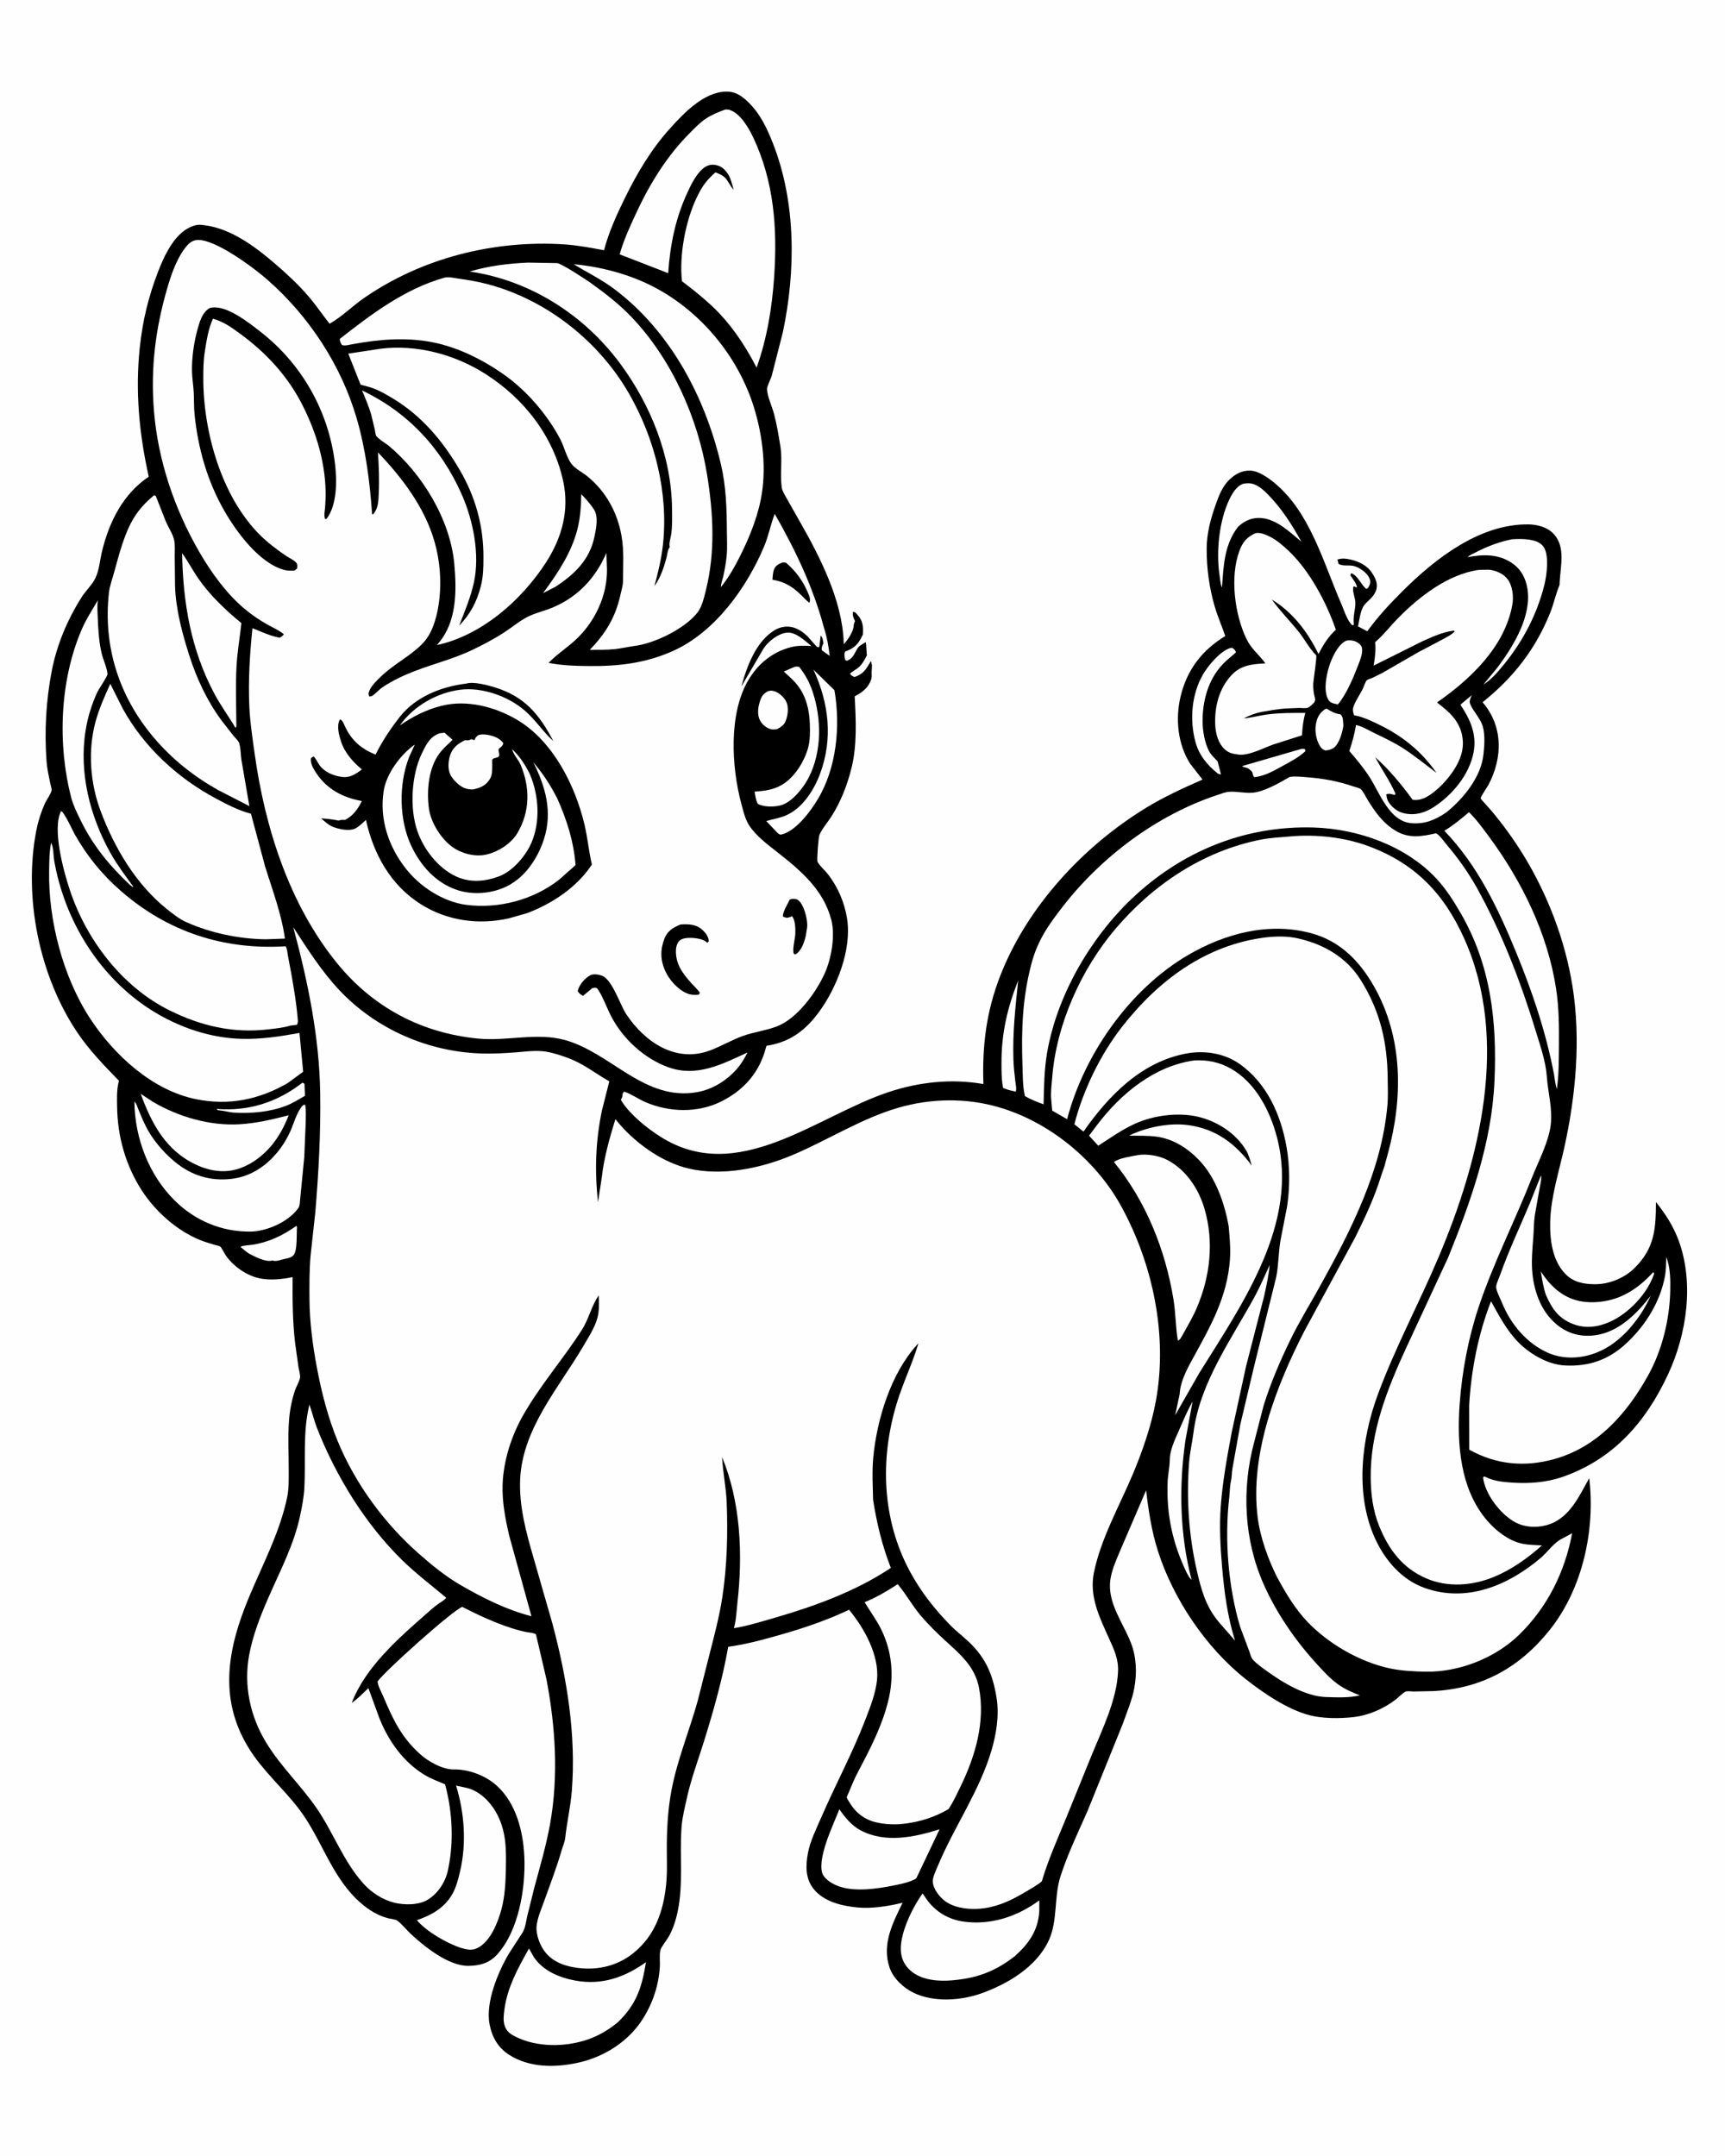
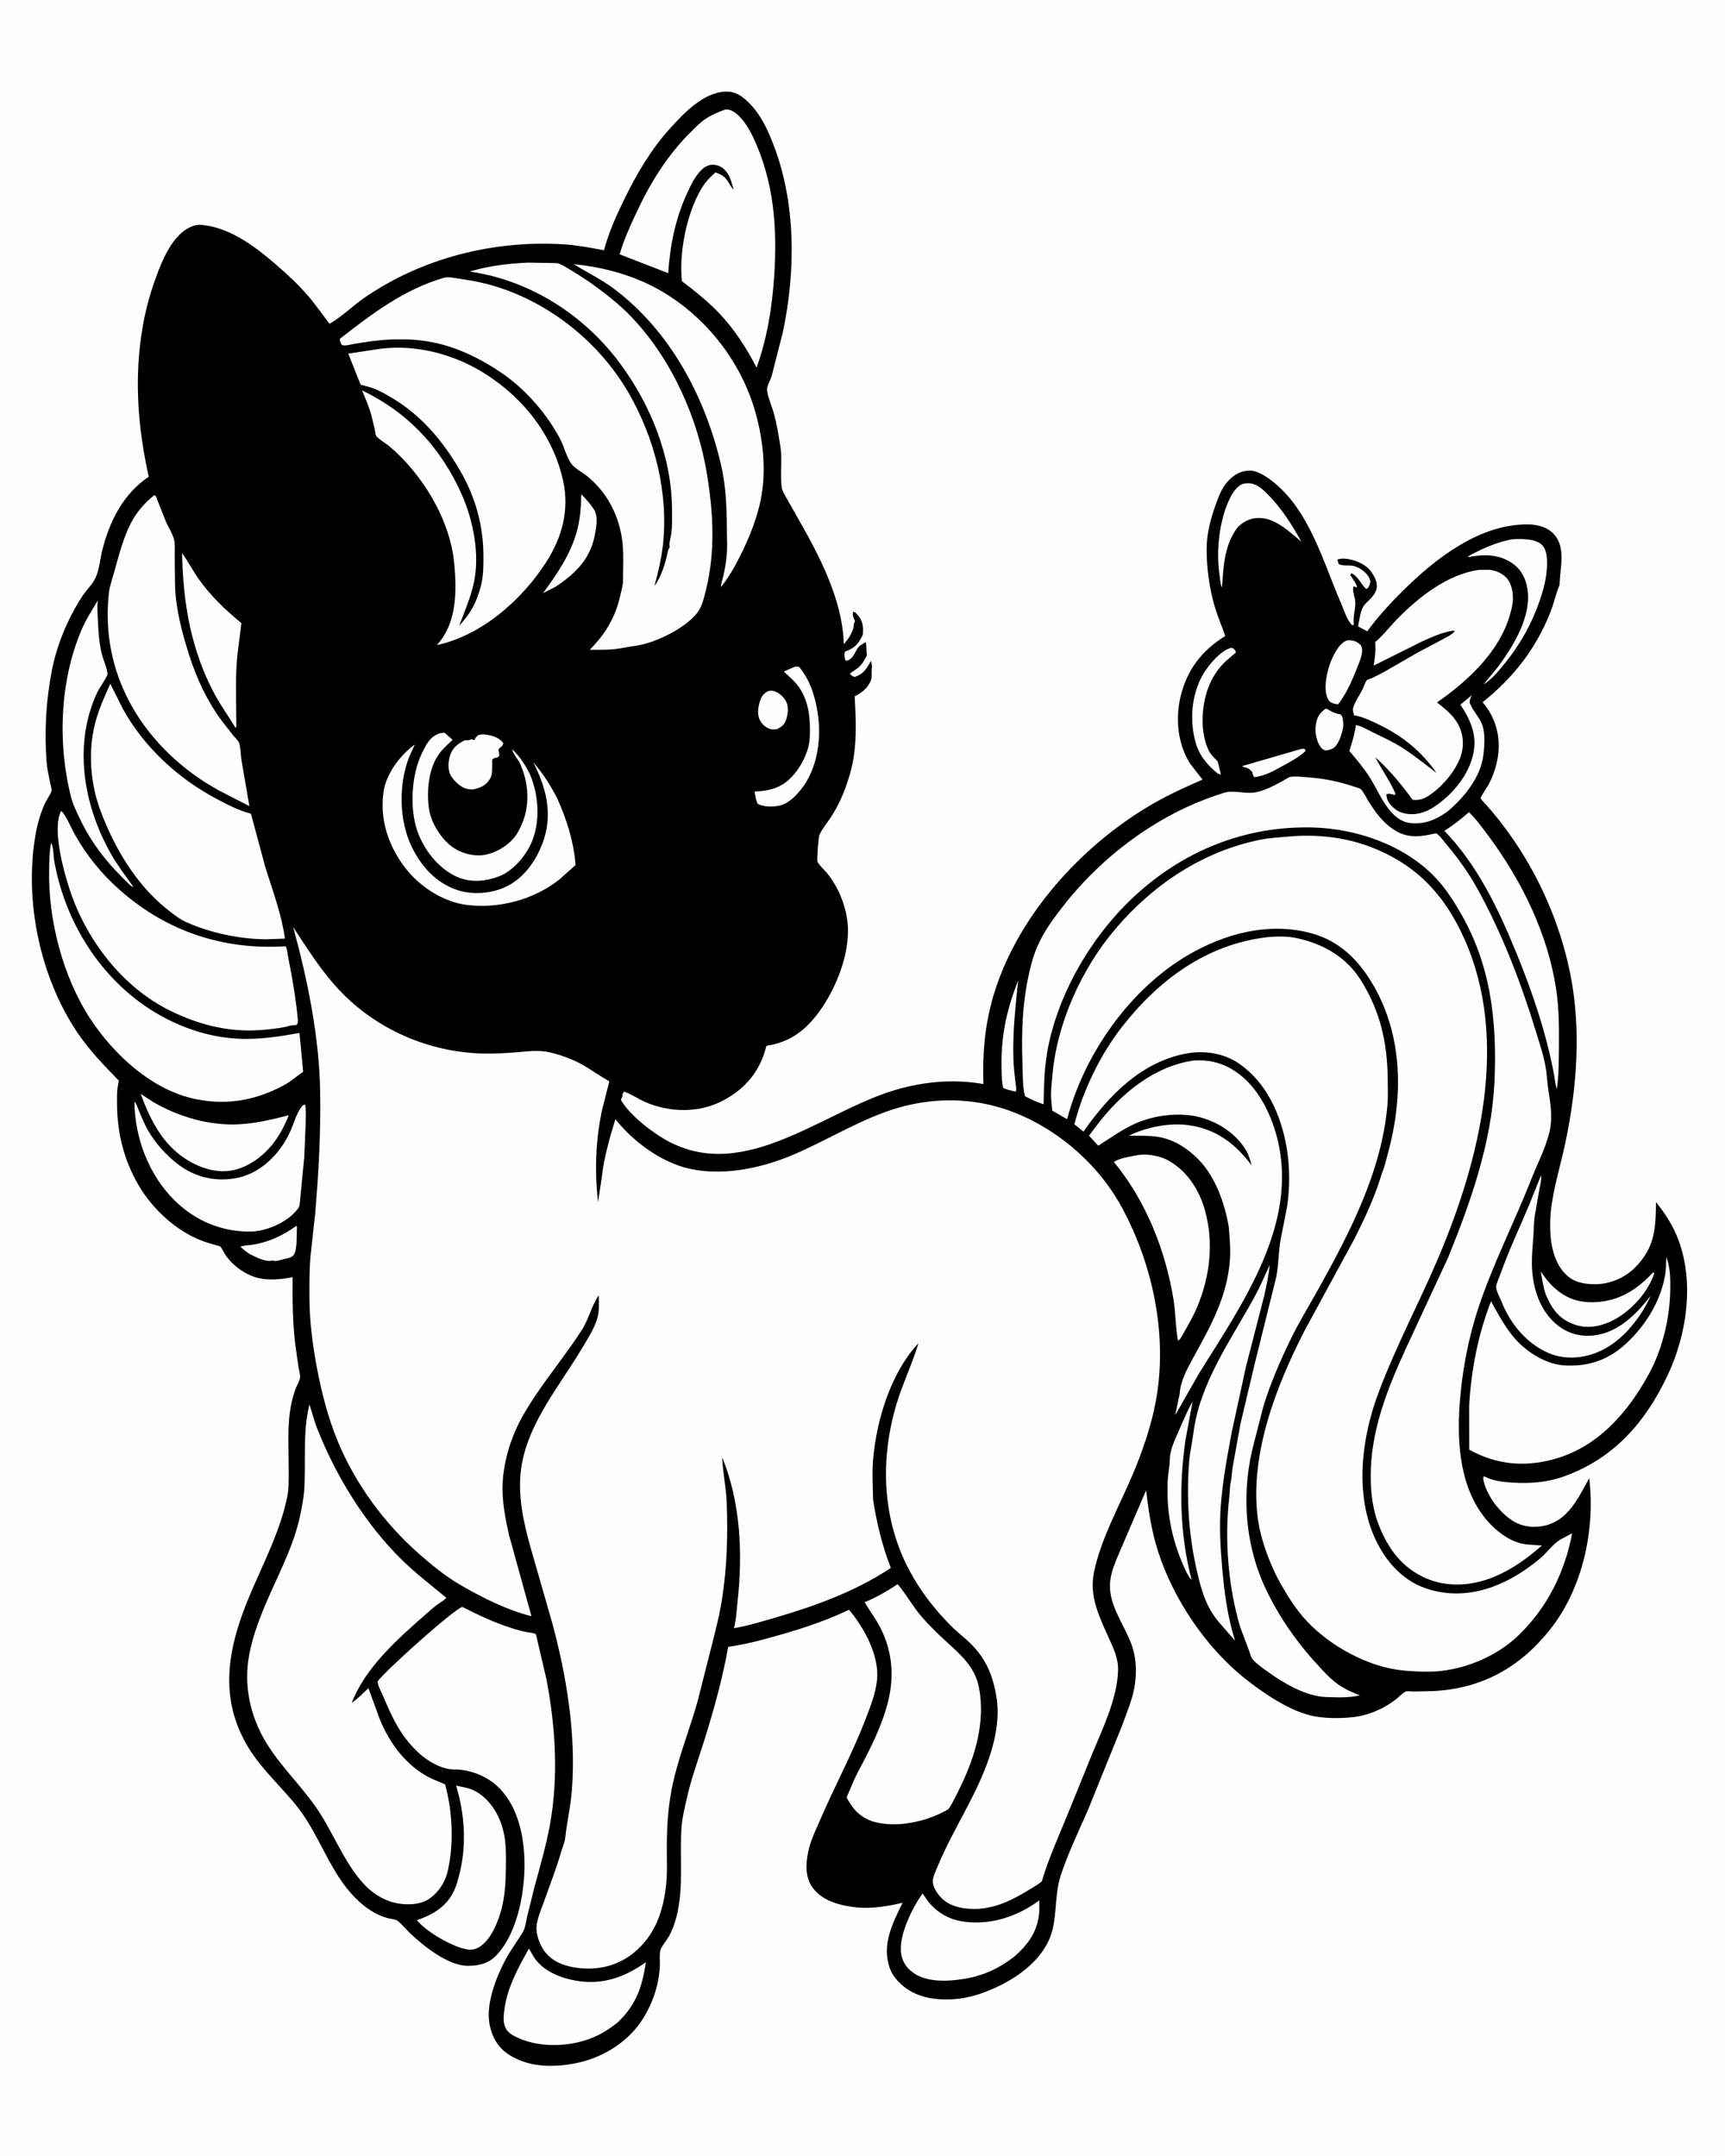
<svg xmlns="http://www.w3.org/2000/svg" version="1.1" style="display: block;" viewBox="0 0 1638 2048" width="1024" height="1280">
  <path transform="translate(0,0)" fill="rgb(254,254,254)" d="M -0 -0 L 1638 0 L 1638 2048 L -0 2048 L -0 -0 z" />
  <path transform="translate(0,0)" fill="rgb(0,0,0)" d="M 826.937 627.941 C 828.842 632.316 827.469 635.569 827.687 639.982 C 827.792 642.116 827.892 643.316 827.219 645.376 C 824.821 652.711 819.476 657.219 812.948 660.719 L 811.591 661.438 C 812.755 683.795 813.957 707.64 808.584 729.437 C 804.658 745.366 798.408 761.605 789.517 775.5 C 785.92 781.121 780.641 787.136 778.044 793.217 C 777.153 795.304 775.51 817.084 776.243 818.553 C 778.098 822.271 783.136 826.598 785.848 830.031 C 795.556 842.319 801.953 857.308 804.37 872.778 C 808.894 901.735 794.852 937.732 777.866 961.023 C 764.787 978.956 750.005 990.019 727.773 993.414 L 725.863 1000.02 C 718.982 1021.27 704.66 1036.42 684.685 1046.36 C 662.403 1057.45 635.169 1056.65 612.642 1046.82 C 605.848 1043.85 599.51 1039.21 592.5 1036.91 L 591.1 1039 C 591.047 1040.84 591.072 1041.76 590.161 1043.43 L 589.5 1044.49 C 589.875 1045.39 589.88 1045.49 590.5 1046.45 C 598.831 1059.25 614.182 1071.54 626.877 1079.64 C 700.586 1126.68 774.958 1060.2 843.946 1037.32 C 872.8 1027.75 903.764 1024.43 933.834 1029.74 C 932.614 993.359 936.565 960.881 949.885 926.75 C 975.413 861.337 1028.47 804.042 1087.88 767.606 C 1105.13 757.028 1123.44 748.649 1141.93 740.547 L 1130.13 725.325 C 1118.43 706.925 1116.08 683.087 1121.01 662 C 1126.99 636.449 1141.37 617.698 1163.54 604.186 C 1160.38 594.793 1156.26 585.562 1153.51 576.065 C 1148.31 558.129 1145.85 539.998 1145.89 521.34 C 1145.93 506.72 1149.52 493.344 1154.37 479.608 C 1157.33 471.202 1160.74 462.182 1167.26 455.837 C 1172.87 450.375 1179.42 446.708 1187.5 447.058 C 1195.15 447.389 1203.9 453.546 1209.65 458.21 C 1243.94 485.996 1256.54 533.976 1273.48 572.931 C 1276.38 579.584 1278.91 588.679 1284.01 593.831 L 1285.58 593.603 L 1285.5 590.879 C 1284.88 583.466 1288.23 576.393 1286.73 569.126 C 1286.02 565.692 1283.95 559.906 1285.5 556.848 L 1288.5 558.1 C 1289.02 555.255 1284.08 549.167 1282.36 546.5 L 1283.16 544.5 C 1289.47 546.642 1292.42 555.295 1297.5 559.472 L 1299.17 558.5 C 1300.6 556.173 1301.73 553.811 1301.04 551 C 1299.47 544.623 1290.61 538.326 1284.41 537.405 C 1279.73 536.709 1275.41 537.932 1271.05 535.648 C 1270.89 534.019 1271.04 534.78 1270.48 532.928 L 1270.04 531.5 C 1273.35 530.48 1275.87 530.397 1279.3 530.913 C 1288.01 532.224 1297.31 536.1 1302.51 543.604 C 1308.93 552.856 1309.74 560.257 1301.66 568.597 C 1299.36 570.977 1296.11 573.524 1294.5 576.409 C 1291.72 581.393 1290.86 589.374 1289.65 595.024 L 1298.44 599.657 C 1308.35 585.904 1320.23 573.158 1332.24 561.224 C 1363.19 530.459 1405.44 497.502 1451.5 498.129 C 1460.25 498.248 1469.68 500.782 1475.75 507.459 C 1486.96 519.79 1481.87 538.366 1481.16 552.883 C 1481.1 554.113 1481.28 555.2 1480.79 556.378 C 1477.36 564.598 1475.55 573.528 1472.24 581.844 C 1458.33 616.723 1437.09 643.728 1407.95 667.078 C 1427.43 689.643 1427.25 719.591 1413.54 745.5 C 1412.43 747.59 1406.02 756.839 1406.05 758.418 C 1406.05 758.815 1414.47 767.963 1415.48 769.147 C 1426.99 782.714 1437.77 797.586 1447.05 812.758 C 1469.98 850.219 1486.53 893.78 1493.4 937.187 C 1501.34 987.322 1496.49 1040.74 1485.56 1090.14 C 1480.55 1112.77 1472.75 1137.19 1472.16 1160.29 C 1471.73 1177.32 1474.09 1197.23 1486.54 1210.1 C 1494.18 1217.99 1503.94 1219.84 1514.58 1219.9 C 1528.1 1219.98 1542.45 1214.15 1552.05 1204.74 C 1571.38 1185.76 1572.5 1167.52 1572.64 1141.82 C 1581.68 1153.25 1589.08 1164.53 1594.16 1178.35 C 1609.04 1218.79 1601.92 1267.32 1584.05 1305.65 C 1563.05 1350.67 1532.58 1385.67 1484.74 1402.63 C 1468.99 1408.21 1452.65 1409.42 1436.09 1408.35 C 1427.37 1407.79 1418.83 1406.94 1410.9 1403.04 L 1409.81 1402.5 L 1408.5 1403.09 C 1408.54 1404.28 1408.61 1405.34 1408.87 1406.5 C 1412.16 1421.22 1424.46 1437.17 1437.09 1444.96 C 1446.34 1450.66 1458.18 1451.62 1468.49 1448.84 C 1490.2 1442.97 1499.26 1421.86 1509.25 1404.1 C 1515.08 1453.12 1503.09 1508.74 1472.06 1547.87 C 1443.29 1584.16 1407.04 1604.1 1360.72 1606.4 L 1342.22 1606.76 C 1340.58 1606.74 1336.43 1606.17 1334.99 1606.8 C 1332.19 1608.03 1327.94 1612.47 1325.3 1614.5 C 1314.07 1623.17 1299.4 1629.54 1285.23 1631.1 C 1272.35 1632.51 1256.06 1632.57 1243.59 1629.31 C 1222.48 1623.79 1199.55 1608.12 1182.66 1594.76 C 1145.3 1565.22 1113.97 1518.63 1099.57 1473.26 C 1093.56 1454.34 1090.67 1435.27 1088.38 1415.62 L 1062.99 1474.69 C 1059.49 1482.98 1055.51 1492.1 1054.36 1501.09 C 1051.57 1522.85 1066.42 1541.27 1073.92 1560.5 C 1079.23 1574.11 1079.76 1589.06 1077.18 1603.3 C 1075.05 1615.08 1069.98 1626.7 1066.01 1638 L 1032.77 1720.2 C 1023.82 1740.48 1014 1760.9 1007.13 1782.02 C 1000.67 1801.87 1004.65 1824.17 995.968 1843.08 C 984.403 1868.27 957.017 1884.56 931.802 1893.55 C 912.227 1900.52 886.61 1902.16 867.527 1892.96 C 858.054 1888.39 848.276 1879.39 844.784 1869.26 C 837.152 1847.14 847.543 1826.92 857.072 1807.44 C 843.514 1810.68 828.051 1813.25 814.13 1811.91 C 799.255 1810.47 782.211 1806.43 772.495 1794.22 C 764.636 1784.35 764.962 1772.08 767.176 1760.19 C 769.256 1749.02 775.117 1737.19 779.622 1726.8 C 793.222 1695.46 809.503 1665.31 821.772 1633.4 C 826.353 1621.49 831.615 1608.25 832.814 1595.5 C 834.998 1572.26 820.594 1546.45 806.226 1529.13 C 785.278 1539.1 763.23 1546.54 740.964 1552.89 C 724.284 1557.65 708.717 1561.92 691.459 1564.3 C 686.126 1594.47 677.496 1625.18 668.341 1654.43 C 662.79 1672.16 656.282 1689.56 652.25 1707.75 C 650.305 1716.52 647.915 1725.92 647.197 1734.85 C 644.998 1762.17 649.137 1789.2 643.321 1816.45 C 641.652 1824.26 638.809 1832.94 634.802 1839.87 C 632.808 1843.32 628.075 1848.88 627.065 1852.45 C 625.938 1856.45 626.759 1863.16 626.537 1867.55 C 625.641 1885.22 620.064 1902.08 610.743 1917.12 C 597.371 1938.7 574.383 1953.54 549.897 1959.14 C 527.953 1964.16 503.082 1964.46 483.5 1951.96 C 472.956 1945.24 467.281 1935.45 464.851 1923.27 C 460.685 1902.4 472.537 1873.91 482.941 1856.09 L 496.238 1835.58 C 498.778 1831.41 499.518 1824.82 500.604 1820.02 L 507.386 1792.69 C 512.737 1772.93 518.574 1753.06 522.209 1732.9 C 530.38 1687.57 527.446 1640.33 518.842 1595.29 L 508.86 1552.49 C 506.675 1550.96 502.775 1550.85 500.162 1550.36 C 495.2 1549.42 490.404 1548.1 485.603 1546.55 C 469.192 1541.24 454.224 1534.24 438.901 1526.41 C 430.753 1528.69 364.449 1588.11 358.386 1597.31 C 359.095 1602.38 361.872 1606.83 363.839 1611.5 C 372.805 1632.78 381.01 1650.29 398.67 1666.15 C 406.697 1673.35 420.043 1680.96 431 1680.81 C 445.259 1680.62 461.236 1686.75 471.786 1696.38 C 490.156 1713.14 496.715 1739.76 497.805 1763.65 C 499.157 1793.29 492.508 1834.53 471.588 1857.01 C 464.216 1864.93 455.259 1867.27 444.661 1867.38 C 425.784 1867.57 402.75 1849.02 389.616 1836.72 C 385.64 1833 381.162 1827.12 376.762 1824.19 C 375.09 1823.08 369.683 1822.57 367.5 1821.94 C 355.8 1818.58 346.058 1811.59 337.511 1803.06 C 313.29 1778.88 304.059 1744.8 283.442 1717.97 C 268.001 1697.88 249.17 1682.02 235.769 1660.08 C 206.807 1612.66 216.326 1564.8 236.607 1516.42 C 249.523 1485.6 266.094 1454.4 272.698 1421.46 C 274.253 1413.7 274.001 1405.36 274.032 1397.46 C 274.097 1381.36 273.101 1364.66 274.36 1348.64 C 275.094 1339.29 276.981 1329.34 280.08 1320.5 C 281.347 1316.88 284.084 1312.34 284.77 1308.75 C 285.215 1306.43 283.708 1301.13 283.304 1298.73 L 280.068 1275.57 C 277.649 1254.64 277.569 1234.16 277.72 1213.13 C 267.732 1215.22 256.287 1216.4 246.214 1214.27 C 233.767 1211.64 220.938 1202.54 213.914 1192.05 C 212.776 1190.35 210.267 1185.02 208.835 1184.01 C 207.904 1183.35 205.129 1182.92 203.862 1182.54 C 199.348 1181.19 194.778 1179.87 190.397 1178.14 C 168.041 1169.28 147.449 1150.87 134.49 1130.82 C 119.132 1107.06 111.476 1079.72 111.029 1051.57 C 110.905 1043.73 110.586 1035.77 112.385 1028.08 L 112.744 1026.62 C 98.552 1011.96 84.641 997.744 73.196 980.718 C 37.033 926.92 21.882 852.137 34.362 788.533 C 36.052 779.924 38.796 771.38 42.361 763.361 C 43.861 759.989 48.279 753.953 48.842 750.746 C 49.069 749.451 47.82 745.658 47.544 744.244 C 46.186 737.287 44.541 730.415 44.017 723.329 C 41.883 694.497 43.518 665.135 49.061 636.781 C 53.829 612.389 64.086 587.939 77.52 567.002 C 81.331 561.063 87.175 555.62 90.286 549.388 C 94.028 541.891 94.759 531.676 96.763 523.457 C 103.559 495.592 116.687 469.221 141.072 452.816 C 131.988 411.911 128.13 371.693 132.595 329.873 C 135.323 304.319 140.739 281.966 149.964 258 C 155.077 244.719 162.621 228.353 174.24 219.528 C 178.697 216.143 185.517 212.842 191.122 213.578 L 192.5 213.783 L 194.047 213.961 C 219.509 217.051 243.047 234.961 261.821 251.188 C 272.798 260.675 283.178 270.293 292.636 281.323 C 299.793 289.671 306.031 298.821 312.791 307.495 C 323.999 301.344 334.581 290.694 345.261 283.287 C 400.49 244.982 469.029 227.826 535.831 232.142 C 548.247 232.944 561.268 235.475 573.488 237.697 C 577.943 220.826 585.174 204.782 592.789 189.175 C 604.652 164.864 618.217 141.854 636.448 121.701 C 649.639 107.119 668.067 87.804 688.906 87.008 C 697.516 86.679 703.509 90.467 709.586 96.172 C 721.586 107.438 728.152 121.435 734.045 136.485 C 755.989 192.531 755.608 257.595 743.326 315.754 L 732.723 357.167 C 731.875 360.02 728.116 367.3 728.272 369.756 C 728.717 376.754 733.184 386.363 735.052 393.51 C 737.674 403.54 739.419 413.917 741.027 424.157 C 743.039 436.964 740.538 450.272 742.277 463.019 C 742.731 466.347 745.128 469.975 746.702 472.926 L 759.543 495.587 C 778.826 529.363 799.906 570.673 801.141 610.382 L 801.184 611.975 C 805.187 607.642 810.224 600.31 810.653 594.266 C 810.746 592.961 810.806 592.508 811.317 591.324 L 811.908 590 C 810.521 587.22 809.224 584.311 810 581.151 C 812.184 581.306 812.647 582.264 814.101 583.856 C 819.064 589.285 819.791 594.337 819.41 601.354 L 819.327 602.789 L 818.681 604.146 C 814.803 612.209 811.034 615.875 802.5 618.906 C 801.276 621.764 802.041 623.843 802.5 626.826 L 804 627.702 C 812.309 625.028 811.848 615.794 817.561 612.729 L 822.022 609.972 C 822.859 612.261 822.759 621.863 823.214 622.477 C 821.087 626.464 818.928 630.751 815.5 633.782 C 812.86 636.116 809.62 637.521 807.06 640 C 808.721 641.891 809.141 642.199 811.5 643.066 C 820.17 640.174 822.568 635.438 826.937 627.941 z" />
  <path transform="translate(0,0)" fill="rgb(254,254,254)" d="M 1235.37 711.5 C 1236.89 711.175 1237.7 711.289 1239.21 711.5 L 1239.67 713.5 C 1233.65 719.186 1226.25 723.078 1219.04 727.025 C 1210.2 731.862 1201.23 737.264 1191 738.233 C 1189.8 736.599 1189.66 735.427 1189.24 733.5 C 1187.71 731.563 1185.64 729.661 1183.17 729.171 C 1181.66 728.872 1180.83 728.598 1179.5 727.726 L 1235.37 711.5 z" />
-   <path transform="translate(0,0)" fill="rgb(254,254,254)" d="M 286.977 1028.5 C 287.767 1028.65 288.293 1029.08 288.967 1029.5 L 289.464 1040.89 C 283.739 1044.2 277.892 1047.92 271.723 1050.31 C 256.245 1056.31 238.276 1057.9 221.797 1056.87 C 217.516 1056.6 213.432 1055.28 209.165 1054.84 L 208.5 1054.78 C 206.697 1054.52 206.701 1054.9 205.5 1053.38 C 235.79 1055.8 262.995 1047.14 286.977 1028.5 z" />
  <path transform="translate(0,0)" fill="rgb(254,254,254)" d="M 1258.48 673.5 L 1259.99 673.25 C 1263.73 675.568 1267.77 677.837 1272.19 678.418 L 1272.94 678.5 C 1275.55 681.204 1275.18 683.09 1275.55 686.643 C 1275.7 688.014 1275.79 689.123 1275.55 690.5 C 1274.52 696.64 1271.63 706.627 1266.48 710.5 C 1263.67 712.041 1261.71 712.715 1258.5 712.85 C 1256.78 712.173 1255.64 711.552 1254.47 710.072 C 1250.3 704.763 1248.48 695.558 1249.48 688.981 C 1250.57 681.78 1252.6 677.805 1258.48 673.5 z" />
  <path transform="translate(0,0)" fill="rgb(254,254,254)" d="M 729.476 656.5 C 730.639 656.255 731.798 655.962 733 656.108 C 738.388 656.764 743.282 661.059 746.012 665.5 C 748.905 670.205 748.352 677.12 746.912 682.266 C 745.33 687.918 743.137 689.692 738.187 692.46 C 735.987 692.908 734.032 693.206 731.824 692.611 C 727.524 691.452 723.92 688.405 721.777 684.507 C 718.597 678.724 719.804 671.306 721.864 665.327 C 723.407 660.851 725.283 658.626 729.476 656.5 z" />
  <path transform="translate(0,0)" fill="rgb(254,254,254)" d="M 966.886 931.325 C 964.241 956.663 961.502 980.726 962.339 1006.33 C 962.571 1013.43 963.347 1020.44 964.184 1027.5 C 964.522 1030.35 965.552 1034.3 964.5 1036.99 L 957.243 1035.21 L 952.588 1033.5 C 950.947 1025.75 951.032 1017.7 951.007 1009.81 C 950.917 981.806 956.588 957.267 966.886 931.325 z" />
  <path transform="translate(0,0)" fill="rgb(254,254,254)" d="M 281.226 1164.5 L 281.889 1165.62 C 281.356 1172.06 282.421 1186.99 278.85 1191.95 C 277.14 1194.33 273.685 1195.2 270.938 1195.69 C 267.824 1196.25 262.77 1198.35 259.802 1197.67 C 258.328 1197.34 259.107 1197.27 257.884 1197.52 C 251.47 1198.83 242.945 1194.08 237.25 1191.38 C 233.879 1189.38 231.077 1186.88 228.128 1184.33 C 231.658 1182.74 237.444 1182.89 241.388 1182.14 C 256.629 1179.25 268.59 1173.4 281.226 1164.5 z" />
  <path transform="translate(0,0)" fill="rgb(254,254,254)" d="M 1168.59 615.5 L 1170.56 615.549 C 1172.28 617.079 1173.07 617.454 1173.69 619.717 L 1164.03 628.088 C 1148.49 642.596 1142.33 662.864 1141.99 683.694 C 1141.83 693.025 1143.87 705.897 1148.46 714.071 C 1150.32 717.39 1153.7 720.496 1156.3 723.276 L 1159.5 735.726 L 1156.5 734.886 C 1146.24 726.393 1138.67 717.561 1135.17 704.5 C 1129.59 683.676 1131.56 659.55 1142.35 640.749 C 1147.19 632.313 1159.05 618.077 1168.59 615.5 z" />
  <path transform="translate(0,0)" fill="rgb(254,254,254)" d="M 1278.71 608.5 C 1282.39 607.917 1286.13 608.36 1289.32 610.432 C 1291.54 611.871 1293.16 613.43 1293.5 616.208 C 1294.09 620.998 1291.79 626.631 1290.1 631 C 1285.35 643.315 1280.17 655.924 1272.5 666.726 L 1270.5 669.123 L 1266.5 668.272 C 1263.73 667.39 1262.09 666.156 1260.83 663.5 C 1256.39 654.196 1260.26 637.285 1263.89 628.231 C 1266.62 621.449 1271.63 611.45 1278.71 608.5 z" />
  <path transform="translate(0,0)" fill="rgb(254,254,254)" d="M 551.871 469.419 C 556.019 473.576 560.621 478.81 563.827 483.741 C 568.547 491 565.995 502.079 564.347 510.028 C 559.826 531.821 545.392 545.553 527.475 557.335 L 515.553 563.451 C 529.166 545.02 542.426 525.426 548.181 502.92 C 551.018 491.825 551.683 480.797 551.871 469.419 z" />
  <path transform="translate(0,0)" fill="rgb(254,254,254)" d="M 1132.5 1331.31 L 1125.66 1368.58 C 1119.41 1412.39 1120.36 1457.64 1131.54 1500.57 C 1129.48 1499 1128.34 1496.42 1127.03 1494.19 C 1113.5 1465.96 1107.63 1439.08 1108.81 1407.75 C 1109.07 1400.7 1110.79 1393.39 1110.85 1386.51 C 1110.94 1377.21 1115.81 1367.4 1119.48 1359 C 1123.61 1349.57 1127.41 1340.28 1132.5 1331.31 z" />
-   <path transform="translate(0,0)" fill="rgb(254,254,254)" d="M 772.431 636.162 L 792.335 655.602 C 798.197 689.65 794.51 729.422 776.399 759.395 C 769.273 771.187 755.779 789.505 741.809 792.773 C 740.439 793.093 739.654 792.122 738.5 791.421 L 727.619 779.964 C 733.902 778.006 740.599 777.111 746.628 774.418 C 762.242 767.443 772.926 750.476 778.68 735.029 C 791.114 701.648 787.111 667.943 772.431 636.162 z" />
  <path transform="translate(0,0)" fill="rgb(254,254,254)" d="M 754.328 633.5 C 756.014 633.007 757.159 633.214 758.873 633.5 C 764.747 640.941 768.637 648.104 771.651 657.139 C 780.255 682.934 780.472 713.95 767.948 738.534 C 763.099 748.052 752.285 761.883 741.61 764.905 C 735.552 766.62 724.939 766.837 719.5 763.52 C 717.628 759.969 717.214 755.889 716.512 751.973 C 725.874 751.298 733.98 750.422 742.268 745.621 C 754.326 738.638 763.611 723.637 767.299 710.5 C 769.299 703.373 769.205 695.373 768.988 688 C 768.597 674.672 765.539 661.349 757.093 650.686 C 753.415 646.042 748.583 641.939 744.261 637.887 L 754.328 633.5 z" />
  <path transform="translate(0,0)" fill="rgb(254,254,254)" d="M 1569.97 1208.5 L 1570.96 1209.62 L 1570.2 1211.84 C 1563.56 1229.78 1546.48 1247.59 1529.27 1255.43 C 1517.97 1260.57 1505.92 1262.3 1494.11 1257.79 C 1480.27 1252.5 1473.97 1243.38 1468.18 1230.24 C 1465.59 1223.01 1464.53 1215.3 1463.28 1207.75 C 1466.59 1212.85 1470.33 1217.85 1474.74 1222.05 C 1486.44 1233.18 1498.82 1237.6 1514.81 1236.93 C 1537.65 1235.98 1554.99 1224.92 1569.97 1208.5 z" />
  <path transform="translate(0,0)" fill="rgb(254,254,254)" d="M 1180.67 459.5 C 1183.35 459.043 1186.33 458.782 1189 459.432 C 1194.97 460.887 1200.18 465.713 1204.35 469.985 C 1217.18 483.101 1227.01 498.582 1235.83 514.567 C 1225.17 505.65 1212.49 493.274 1197.8 492.094 C 1189.65 491.439 1182.64 494.206 1176.61 499.592 L 1175.63 500.477 C 1162.63 517.328 1161.86 537.632 1160.46 557.885 L 1160.09 557.385 C 1158.92 554.604 1158.68 550.029 1158.21 547 C 1154.72 524.599 1157.61 495.208 1167.3 474.731 C 1170.11 468.772 1174.19 461.794 1180.67 459.5 z" />
  <path transform="translate(0,0)" fill="rgb(254,254,254)" d="M 1436.28 512.218 C 1441.74 511.959 1447.12 511.784 1452.53 512.666 C 1457.77 513.517 1463.3 515.203 1466.26 520.01 C 1471.25 528.096 1468.87 546.756 1466.65 555.593 C 1459.55 583.774 1446.27 609.228 1427.87 631.618 C 1422.53 638.119 1416.07 645.839 1408.82 650.176 L 1421.73 634.506 L 1423.76 631.817 C 1438.15 612.288 1454.62 584.418 1450.55 559.213 C 1448.98 549.491 1444.71 541.134 1436.53 535.326 C 1423.45 526.042 1408.64 526.424 1393.73 529.238 C 1395.83 527.114 1399.68 525.607 1402.35 524.232 C 1412.8 518.85 1424.71 514.331 1436.28 512.218 z" />
  <path transform="translate(0,0)" fill="rgb(254,254,254)" d="M 172.765 525.447 C 178.361 533.183 182.853 541.893 188.346 549.78 C 199.496 565.789 214.098 579.58 229.07 591.923 C 227.664 605.201 225.299 618.429 224.51 631.752 C 223.425 650.089 224.187 668.864 224.256 687.25 C 224.381 689.337 224.579 689.743 223.5 691.49 C 217.134 680.652 209.711 670.698 203.715 659.52 C 181.123 617.401 173.609 572.622 172.765 525.447 z" />
  <path transform="translate(0,0)" fill="rgb(254,254,254)" d="M 133.437 1039.03 L 145.162 1046.72 C 169.309 1060.91 198.916 1069.53 227 1067.97 C 243.222 1067.07 258.361 1063.39 274.032 1059.39 C 269.619 1070.39 265.355 1078.56 257.892 1087.95 C 249.758 1097.43 240.304 1105.07 228.499 1109.47 C 213.977 1114.88 199.405 1112.68 185.612 1106.16 C 157.154 1092.72 143.725 1067.14 133.437 1039.03 z" />
  <path transform="translate(0,0)" fill="rgb(254,254,254)" d="M 92.746 570.223 C 91.93 576.043 92.459 582.17 92.701 588.03 C 93.151 598.945 93.879 610.864 96.56 621.484 C 97.933 626.921 101.712 635.099 101.879 640.407 C 101.941 642.393 93.533 654.658 92.2 657.562 C 86.77 669.396 83.174 681.091 81.101 693.943 C 74.643 733.979 85.249 775.857 105.055 810.887 C 111.148 821.664 118.882 831.934 126.172 841.941 L 126 842.653 L 123.347 840.759 C 103.651 822.116 87.782 802.997 75.969 778.383 C 72.771 771.72 69.348 764.975 67.484 757.798 C 54.308 707.065 56.542 646.574 77.325 598.142 C 81.546 588.304 87.316 579.417 92.746 570.223 z" />
-   <path transform="translate(0,0)" fill="rgb(254,254,254)" d="M 797.047 1718.6 C 802.26 1726.35 808.731 1734.16 817.095 1738.6 C 840.618 1751.09 868.199 1745.22 892.202 1737.66 L 870.385 1783.62 C 869.601 1784.64 869.944 1784.42 868.811 1785.03 C 862.781 1788.25 855.503 1789.61 848.868 1790.97 C 833.493 1794.13 812.733 1797.18 797.46 1792.15 C 791.574 1790.21 783.477 1785.86 780.979 1779.81 C 779.322 1775.8 779.891 1769.3 780.65 1765.07 C 783.546 1748.95 791.055 1733.75 797.047 1718.6 z" />
  <path transform="translate(0,0)" fill="rgb(254,254,254)" d="M 1463.45 1116.5 C 1464.13 1120.27 1462.83 1124.73 1462.15 1128.48 L 1457.5 1154.8 C 1456.58 1161.67 1456.64 1168.62 1456.11 1175.51 C 1455.23 1186.83 1454.11 1198.44 1455.29 1209.79 C 1457.23 1228.53 1464.38 1247.29 1479.49 1259.08 C 1489.89 1267.2 1501.83 1270.11 1514.85 1268.37 C 1537.22 1265.39 1554.55 1247.87 1567.69 1230.76 C 1561.67 1244.05 1554.58 1254.35 1544.76 1265.07 C 1536.1 1273.62 1528.18 1279.95 1516.79 1284.62 C 1502.27 1290.56 1485.22 1291.53 1470.64 1285.27 C 1450.16 1276.47 1434.77 1258.07 1426.5 1237.75 C 1424.92 1233.87 1421.21 1226.96 1420.84 1222.98 C 1420.58 1220.17 1423.67 1213.69 1424.68 1210.85 C 1432.75 1188.03 1443.15 1166.1 1452.5 1143.81 L 1463.45 1116.5 z" />
  <path transform="translate(0,0)" fill="rgb(254,254,254)" d="M 1395 771.483 C 1401.88 778.129 1408.08 786.699 1413.79 794.4 C 1445.11 836.659 1469.88 887.009 1477.81 939.5 C 1480.52 957.468 1480.63 975.385 1480.46 993.5 C 1480.32 1007.23 1480.48 1020.99 1478.46 1034.6 C 1477.06 1030.02 1476.53 1025.13 1475.77 1020.41 C 1468.23 980.656 1455.1 941.815 1439.74 904.451 C 1422.6 862.754 1403.22 821.969 1371.64 789.159 C 1380.13 783.953 1387.5 777.983 1395 771.483 z" />
  <path transform="translate(0,0)" fill="rgb(254,254,254)" d="M 432.975 1696.14 L 443.605 1698.47 C 455.01 1701.37 464.749 1710.82 470.5 1720.75 C 480.752 1738.44 480.665 1756 480.257 1775.81 C 479.999 1788.31 479.354 1801.38 476.107 1813.5 C 472.768 1825.97 465.811 1843.82 453.772 1850.2 C 448.165 1853.17 443.3 1851.97 437.597 1850.34 C 424.111 1845.87 405.007 1834.94 395.773 1824.01 C 409.973 1819.05 422.457 1812.11 429.87 1798.38 C 433.242 1792.13 435.01 1785.01 436.657 1778.14 C 443.054 1751.48 440.989 1722.17 432.975 1696.14 z" />
  <path transform="translate(0,0)" fill="rgb(254,254,254)" d="M 876.094 1798.58 L 880.471 1804.96 C 888.807 1816.26 900.859 1823.34 914.752 1825.3 C 940.789 1828.97 965.989 1820.62 986.922 1805.17 L 986.908 1815.49 C 985.766 1833.84 976.977 1846.31 963.641 1858.21 C 948.986 1869.7 933.962 1876.73 915.474 1879.75 C 900.072 1882.26 880 1883.32 866.838 1873.7 C 860.74 1869.25 856.821 1863.31 855.68 1855.73 C 853.107 1838.63 866.367 1812.05 876.094 1798.58 z" />
  <path transform="translate(0,0)" fill="rgb(254,254,254)" d="M 1080.62 1097.23 C 1089.05 1095.75 1101.28 1097.92 1108.77 1101.97 C 1126.65 1111.62 1138.27 1129.25 1143.86 1148.35 C 1153.07 1179.81 1149.14 1212.88 1136.38 1242.65 C 1132.55 1251.57 1127.43 1260.09 1122.74 1268.58 C 1121.49 1270.51 1120.77 1272.76 1118.5 1273.37 C 1116.37 1260.55 1116.46 1247.24 1114.36 1234.29 C 1106.74 1187.33 1088.09 1140.63 1057.78 1103.78 C 1063.25 1099.91 1073.99 1098.53 1080.62 1097.23 z" />
  <path transform="translate(0,0)" fill="rgb(254,254,254)" d="M 502.211 1850.9 L 506.893 1859.16 C 515.653 1872.18 531.292 1878.66 546.261 1881.37 C 571.559 1885.95 592.943 1878.38 613.329 1863.89 C 609.539 1887.6 604.34 1903.99 586.552 1921.03 C 577.523 1928.35 568.472 1933.83 557.42 1937.54 C 536.254 1944.65 509.811 1944.82 489.693 1934.77 C 484.503 1932.18 480.77 1929.64 479.001 1923.83 C 477.584 1919.17 478.234 1913.88 478.846 1909.11 C 481.562 1887.88 491.943 1869.25 502.211 1850.9 z" />
  <path transform="translate(0,0)" fill="rgb(254,254,254)" d="M 127.456 1046.5 C 129.099 1047.33 130.709 1052.58 131.45 1054.36 C 134.22 1061.02 136.925 1067.67 140.498 1073.96 C 147.391 1086.08 158.451 1098.3 169.625 1106.55 C 185.2 1118.05 203.274 1122.47 222.518 1119.41 C 246.754 1115.55 265.878 1096.24 275.573 1074.6 C 278.682 1067.66 281.334 1057.78 285.906 1051.84 C 287.231 1050.12 287.444 1049.57 289.627 1049.31 C 290.647 1054.86 290.214 1060.73 290.159 1066.37 L 288.785 1099.25 L 285.099 1137 C 284.714 1139.66 284.768 1143.67 283.912 1146.14 C 283.396 1147.63 280.974 1150.31 279.883 1151.5 C 270.322 1161.96 252.002 1169.68 238.021 1169.88 C 210.646 1170.29 185.233 1159.68 165.752 1140.42 C 141.094 1116.04 127.773 1080.9 127.456 1046.5 z" />
  <path transform="translate(0,0)" fill="rgb(254,254,254)" d="M 1205.7 1201.72 C 1204.9 1211.56 1202.6 1221.18 1200.56 1230.83 L 1183.33 1297.73 L 1169.78 1360.04 C 1165.37 1383.45 1160.99 1407.2 1159.26 1430.99 C 1157.86 1450.15 1158.91 1470.08 1160.6 1489.19 C 1162.72 1513.24 1165.63 1535.26 1172.81 1558.46 L 1157.69 1541.11 L 1155.58 1538.52 C 1144.43 1524.17 1140.5 1509.04 1136.5 1491.7 C 1128.81 1458.37 1126.57 1422.89 1129.23 1388.72 C 1129.96 1379.38 1132.18 1370.18 1133.35 1360.89 C 1139.3 1313.77 1169.04 1272.75 1191.26 1232.1 C 1196.65 1222.25 1200.99 1211.9 1205.7 1201.72 z" />
  <path transform="translate(0,0)" fill="rgb(254,254,254)" d="M 544.707 250.965 C 570.371 253.371 597.587 260.483 620.502 272.405 C 665.647 295.894 701.115 338.821 716.033 387.407 C 724.451 414.822 728.054 446.236 722.373 474.603 C 718.198 495.452 708.918 516.806 698.972 535.475 C 694.657 543.398 690.227 550.619 684.559 557.665 C 684.469 554.655 686.017 550.657 686.716 547.608 C 688.131 541.433 689.214 535.081 689.915 528.782 C 690.805 520.791 690.223 512.232 690.183 504.188 C 690.079 483.107 689.418 461.879 684.576 441.25 C 669.545 377.207 636.622 314.723 583.174 274.5 C 570.999 265.338 557.593 258.929 544.707 250.965 z" />
-   <path transform="translate(0,0)" fill="rgb(254,254,254)" d="M 1192.17 506.5 C 1196.86 505.488 1202 507.842 1206.18 509.93 C 1212.43 513.054 1218.34 518.206 1223.41 522.95 C 1243.58 541.853 1259.56 572.044 1268.59 598.15 C 1260.86 605.417 1257.03 611.944 1252.09 621.235 C 1241.82 600.325 1227.89 581.809 1207.79 569.502 C 1215.44 580.263 1224.94 589.691 1233.19 599.995 C 1238.98 607.219 1243.31 615.957 1249.88 622.466 C 1250.82 623.396 1247.26 646.246 1247.13 649.299 C 1246.93 654.111 1247.48 658.529 1248.73 663.174 C 1249.23 665.017 1248.8 665.348 1248.2 667.1 C 1246.47 668.821 1244.15 671.527 1241.83 672.278 C 1239.44 673.054 1236.49 672.474 1234 672.471 L 1219.76 673.056 C 1212.4 673.71 1205.04 675.103 1197.75 676.285 C 1191.62 677.565 1186.61 679.628 1181.02 682.408 C 1188.63 681.789 1195.79 679.654 1203.32 678.681 C 1215.31 677.133 1227.52 677.161 1239.59 677.2 C 1237.6 684.235 1236.82 691.199 1236.44 698.481 L 1209.5 707.098 C 1200.07 710.36 1185.96 718.111 1176.06 716.759 C 1170.87 716.051 1167.31 715.565 1163.17 711.886 C 1157.02 706.418 1154.46 697.169 1154.05 689.195 C 1153.17 672.009 1157.36 654.488 1169.31 641.5 C 1178.26 631.777 1189.23 630.8 1201.64 630.169 C 1195.61 621.616 1188.47 616.836 1183.71 606.979 C 1172.46 583.648 1167.9 548.12 1176.89 523.54 C 1179.99 515.047 1183.9 510.262 1192.17 506.5 z" />
  <path transform="translate(0,0)" fill="rgb(254,254,254)" d="M 48.366 800.5 C 50.824 805.357 50.417 812.699 51.389 818.178 C 61.046 872.601 91.593 923.769 137.263 955.363 C 163.858 973.762 196.066 985.783 228.593 986.781 C 247.601 987.365 265.621 984.579 284.244 981.191 L 287.745 1018.03 L 273.122 1028.78 C 245.768 1044.62 217.148 1050.44 185.906 1044.11 C 144.388 1035.71 108.123 1002.12 85.506 967.664 C 59.709 928.362 45.63 874.172 46.461 827.549 C 46.622 818.535 46.555 809.356 48.366 800.5 z" />
  <path transform="translate(0,0)" fill="rgb(254,254,254)" d="M 1582.42 1194.01 L 1583.75 1197.94 C 1586.27 1206.94 1586.36 1216.05 1586.21 1225.31 C 1585.74 1252.82 1578.63 1282.32 1565.18 1306.51 C 1545.1 1342.64 1517.16 1374.56 1475.89 1386.04 C 1447.85 1393.84 1420.78 1391.31 1395.3 1377.06 L 1395.22 1335.14 C 1397.01 1301.93 1403.81 1267.11 1415.98 1236.08 C 1423.06 1248.83 1429.75 1261.73 1439.62 1272.62 C 1451 1285.18 1469.15 1296.28 1486.44 1297.09 C 1508.92 1298.15 1527.5 1291.77 1544.15 1276.37 C 1562.57 1259.32 1576.76 1236.71 1581.27 1211.72 C 1582.3 1206.01 1582.21 1199.81 1582.42 1194.01 z" />
  <path transform="translate(0,0)" fill="rgb(254,254,254)" d="M 146.093 470.5 L 147.739 471.106 L 157.542 495.921 C 159.921 501.299 163.983 507.373 165.212 513 C 166.24 517.706 165.71 523.246 165.744 528.07 L 166.052 556.418 C 166.714 578.555 172.822 601.432 179.532 622.452 C 186.63 644.689 196.443 665.737 210.357 684.576 L 221.429 698.79 C 222.847 700.542 225.8 703.289 226.698 705.247 C 228.367 708.88 228.426 717.463 229.085 721.683 L 236.655 765.764 L 206.732 750.362 C 183.393 737.209 162.987 720.921 145.673 700.418 C 112.819 661.512 97.621 613.958 103.255 563.077 C 103.943 556.862 106.466 549.931 108.149 543.865 C 112.921 526.666 117.704 507.133 126.986 491.873 C 132.043 483.558 138.633 476.675 146.093 470.5 z" />
  <path transform="translate(0,0)" fill="rgb(254,254,254)" d="M 57.758 770.5 C 60.724 771.038 68.675 788.812 70.72 792.423 C 82.552 813.318 96.584 830.608 114.692 846.402 C 159.293 885.303 212.442 902.518 271.09 898.884 C 272.654 901.342 272.768 905.087 273.285 907.946 L 276.909 927.28 C 279.029 939.937 281.31 952.818 282.343 965.613 C 282.567 968.391 283.344 971.192 281.699 973.5 L 275.715 974.195 C 269.028 976.248 261.424 977.017 254.482 977.823 C 221.054 981.707 190.62 974.562 160.758 959.735 C 115.804 937.415 81.843 892.759 66.205 845.655 C 60.222 827.635 49.181 787.684 57.758 770.5 z" />
  <path transform="translate(0,0)" fill="rgb(254,254,254)" d="M 1134.06 1007.33 C 1146.51 1006.6 1158.09 1008.95 1168.97 1015.14 C 1192.32 1028.42 1206.03 1055.02 1212.63 1080.2 C 1234.05 1161.81 1179.85 1238.46 1138.89 1304.21 L 1115.97 1344.34 L 1120.29 1324 C 1120.81 1312.04 1127.76 1299.49 1133.45 1289.14 C 1149.93 1259.19 1165.35 1231.78 1167.96 1196.84 C 1168.75 1186.25 1167.71 1175.4 1166.8 1164.85 C 1162.92 1142.94 1154.39 1118.35 1138.7 1102.03 C 1127.88 1090.77 1114.39 1082.01 1098.72 1079.77 C 1090.09 1078.54 1080.79 1078.95 1072.05 1078.78 C 1088.48 1070.81 1110.22 1066.3 1128.38 1068.76 C 1154.8 1072.35 1173.1 1086.31 1188.72 1107.17 C 1187.29 1102.58 1185.94 1097.02 1183.46 1092.89 C 1173.5 1076.26 1155.51 1064.83 1136.92 1060.64 C 1118.37 1056.47 1095.26 1059.55 1078.08 1067.31 C 1065.49 1072.99 1054.49 1080.89 1042.93 1088.33 L 1034.18 1078.78 L 1042.08 1068.27 C 1064.5 1038.74 1096.37 1012.5 1134.06 1007.33 z" />
  <path transform="translate(0,0)" fill="rgb(254,254,254)" d="M 852.414 1504.83 C 860.647 1514.53 866.631 1525.88 875.054 1535.58 C 881.997 1543.57 889.526 1551.05 897.324 1558.2 C 911.882 1571.56 925.929 1583.02 929.727 1603.59 C 935.677 1635.81 926.161 1668.23 912.065 1697.13 C 908.543 1704.35 905.175 1711.91 900.619 1718.54 C 888.33 1725.72 874.868 1730.21 860.78 1732.08 C 851.389 1733.55 840.42 1733.2 831.169 1730.88 C 820.797 1728.29 812.454 1721.91 807.032 1712.75 C 806.445 1711.76 804.12 1708.35 804.04 1707.39 C 803.992 1706.81 805.535 1703.63 805.822 1702.94 C 808.643 1696.08 811.568 1689.13 815.033 1682.57 C 826.257 1661.33 837.498 1639.64 843.333 1616.17 C 849.271 1592.28 847.314 1568.16 835.932 1546.16 C 831.565 1537.72 825.852 1530.09 820.999 1521.92 C 832.445 1517.37 842.117 1511.49 852.414 1504.83 z" />
  <path transform="translate(0,0)" fill="rgb(254,254,254)" d="M 688.861 103.977 C 690.261 103.988 691.744 104.05 693.083 104.5 C 702.999 107.837 710.98 121.627 715.151 130.451 C 734.992 172.428 738.192 216.8 735.122 262.543 C 733.16 291.784 728.374 321.529 718.407 349.183 C 709.175 331.29 697.835 313.563 684.088 298.798 C 673.212 287.118 660.225 276.775 647.533 267.153 C 644.793 242.643 650.786 210.317 661.369 188.011 L 662.012 186.679 C 666.975 176.456 670.878 171.282 679.357 163.699 C 682.6 165.038 686.125 166.392 688.591 168.982 C 691.722 172.272 693.258 176.745 696.584 180.272 C 695.069 174.747 693.784 168.607 690.301 163.951 C 686.956 159.48 683.539 157.115 677.941 156.537 C 673.856 156.116 670.124 157.804 667.097 160.448 C 660.656 166.074 656.366 175.046 652.824 182.647 C 641.318 207.338 636.299 232.487 634.424 259.481 L 588.359 241.61 C 592.205 227.796 598.723 213.784 604.797 200.812 C 617.406 173.886 633.633 147.696 654.753 126.605 C 659.54 121.824 664.568 116.44 670.231 112.712 C 676.07 108.868 682.315 106.341 688.861 103.977 z" />
  <path transform="translate(0,0)" fill="rgb(254,254,254)" d="M 1404.69 541.286 L 1414.12 541.182 C 1420.61 541.821 1428 545.033 1431.88 550.38 C 1436.54 556.795 1437.57 566.902 1436.19 574.564 C 1429.01 614.432 1396.36 645.265 1364.66 667.246 C 1370.44 671.858 1376.32 676.378 1380.91 682.245 C 1387.66 690.872 1390.5 701.347 1388.73 712.188 C 1386.24 727.452 1372.57 744.15 1360.57 753.203 C 1354.8 757.552 1348.95 760.773 1341.5 759.742 C 1331.24 745.578 1319.08 730.813 1305.95 719.265 C 1312.23 731.08 1319.87 741.636 1325.25 754 L 1324.5 755.153 C 1321.79 754.452 1319.31 753.432 1316.57 754.5 C 1316.73 757.401 1317.18 759.569 1318.8 762.039 C 1322.33 767.421 1327.68 771.444 1334.02 772.704 C 1344.21 774.731 1353.26 772.093 1361.78 766.515 C 1379.39 754.99 1395.18 736.078 1399.34 715 C 1402.75 697.766 1396.28 683.468 1386.89 669.384 L 1397.73 660.295 C 1396.62 662.539 1395.06 665.938 1396.08 668.5 C 1399.11 676.067 1406.19 682.488 1408.31 690.664 C 1410.37 698.592 1409.67 708.305 1408.82 716.423 C 1406.53 738.212 1389.91 758.403 1373.55 771.687 C 1363.05 778.763 1353.08 783.095 1340.1 781.928 C 1319.41 780.068 1310.35 753.475 1300.84 738.538 C 1295.06 729.469 1288.35 721.497 1281.37 713.358 C 1284.17 705.044 1286.31 697.397 1287.74 688.713 C 1292.9 689.624 1298.82 693.208 1303.57 695.54 C 1313.04 700.196 1322.93 704.719 1331.82 710.388 C 1343.18 717.631 1353.49 726.141 1364.24 734.234 C 1350.07 713.9 1332.42 699.539 1310.28 688.657 C 1303.41 685.281 1294.47 680.966 1286.87 679.656 L 1285.88 679.5 C 1285.39 677.812 1284.77 675.908 1284.75 674.142 C 1284.69 669.667 1292.1 658.72 1294.25 654.143 C 1295.03 652.484 1296.79 647.225 1297.98 646.144 C 1298.77 645.431 1301.96 644.511 1303.07 644.023 L 1312.87 639.154 L 1346.23 619.909 L 1370.51 607.063 C 1374.29 604.943 1378.6 602.944 1381.5 599.695 L 1380.5 599.03 C 1370.21 600.333 1360.76 604.755 1351.34 608.891 L 1304.47 632.26 C 1305.78 624.439 1306.68 617.971 1305.94 609.979 C 1314.08 602.994 1320.33 594.593 1327.82 587.02 C 1348.2 566.405 1375.26 545.367 1404.69 541.286 z" />
  <path transform="translate(0,0)" fill="rgb(254,254,254)" d="M 104.555 649.582 L 116.62 673.572 C 136.685 709.83 168.65 739.19 205.068 758.642 C 215.312 764.114 225.792 769.537 237.035 772.673 L 238.157 772.979 L 251.503 822.722 C 258.426 845.204 267.251 868.216 270.416 891.589 L 252.248 892.242 C 226.973 891.938 199.944 886.331 176.875 876.014 C 170.044 872.959 164.101 868.168 158.288 863.522 C 128.862 840.005 108.442 805.271 95.373 770.447 C 85.518 744.186 83.133 713.62 90.318 686.394 C 93.627 673.853 99.152 661.34 104.555 649.582 z" />
  <path transform="translate(0,0)" fill="rgb(254,254,254)" d="M 360.528 331.376 L 360.586 331.349 C 395.429 326.868 431.708 336.635 461.041 355.34 C 497.573 378.635 525.346 414.23 534.692 456.929 C 540.788 484.778 533.485 510.989 518.149 534.645 C 495.057 570.263 457.093 603.667 414.738 612.765 L 416.53 610.675 C 433.788 590.138 433.563 561.001 431.295 535.793 C 427.491 493.529 400.799 449.925 368.759 423.213 C 366.265 421.364 358.424 416.369 357.076 413.998 C 356.404 412.816 356.087 409.455 355.765 408.005 L 352.346 393.707 C 350.069 385.914 346.798 378.354 343.661 370.871 C 387.168 391.657 418.668 425.369 438.278 469.488 C 449.232 494.131 455.71 526.584 449.906 553.362 C 446.796 567.709 441.087 580.77 435.898 594.407 C 446.668 582.949 452.503 572.156 456.495 556.823 C 458.886 547.638 458.967 538.59 458.977 529.173 C 459.01 499.188 451.395 471.845 436.167 445.915 C 420.086 418.531 400.006 394.68 372.508 378.233 C 364.83 373.641 357.237 369.263 348.491 367.056 L 342.29 365.438 L 330.591 335.911 L 360.528 331.376 z" />
  <path transform="translate(0,0)" fill="rgb(254,254,254)" d="M 501.307 249.448 L 528.75 249.939 C 532.376 249.696 557.362 266.222 561.208 268.994 C 574.695 278.718 587.877 288.886 599.396 300.923 C 637.684 340.934 662.747 397.08 671.466 451.433 C 677.34 488.046 679.256 524.24 670.306 560.462 C 668.611 567.325 666.59 576.344 662.2 581.943 C 650.251 597.183 621.733 611.069 603.009 613.511 C 596.697 614.334 590.522 615.861 584.162 616.552 C 576.19 617.419 568.018 617.231 560.005 617.256 C 574.772 601.943 584.202 586.853 588.897 565.815 C 589.873 561.442 591.519 556.326 591.524 551.854 C 591.542 537.116 592.678 523.6 590.095 508.89 C 586.204 486.731 575.259 466.815 557.806 452.563 C 553.309 448.891 546.168 445.299 542.707 440.817 C 538.033 434.764 535.659 424.336 532.001 417.345 C 519.547 393.545 499.504 370.433 477.396 355.067 C 457.692 341.373 434.098 329.633 410.418 325.08 C 384.793 320.152 360.199 322.333 334.78 326.92 C 331.781 327.443 327.349 328.85 324.5 327.683 C 323.446 325.728 322.514 324.232 322.5 321.938 C 352.662 298.322 383.968 274.62 421.5 263.871 C 425.558 262.709 430.336 263.942 434.482 264.535 C 444.387 265.951 454.226 267.575 463.896 270.182 C 519.224 285.1 568.73 324.199 597.249 373.91 C 621.724 416.572 634.822 468.11 629.464 517.44 C 628.014 530.799 624.882 543.766 621.354 556.702 C 626.926 549.139 630.208 539.517 632.652 530.5 C 633.483 527.434 633.714 523.419 635.278 520.686 L 635.908 519.651 C 634.985 516.26 636.683 511.424 637.226 507.961 C 638.473 500.009 638.164 491.448 638.094 483.404 C 637.665 433.915 617.968 384.695 588.715 345.237 C 554.373 298.915 503.152 266.234 445.905 257.926 C 464.168 252.521 482.358 250.302 501.307 249.448 z" />
  <path transform="translate(0,0)" fill="rgb(254,254,254)" d="M 293.691 1334.21 C 296.325 1341.73 298.104 1349.45 301.032 1356.89 C 318.979 1402.47 347.015 1448.15 382.265 1482.46 C 395.231 1495.08 409.818 1506.13 423.662 1517.75 C 421.726 1520.27 417.932 1522.14 415.361 1524.04 C 411.613 1526.8 408.114 1529.98 404.614 1533.05 C 378.091 1556.29 346.707 1583.87 333.9 1617.55 C 339.595 1613.77 344.675 1608.23 349.706 1603.59 L 360.344 1632.69 C 369.077 1654.21 383.037 1673.94 403.243 1686.09 C 409.228 1689.69 416.104 1692.23 422.534 1694.95 C 428.847 1718.09 430.652 1744.3 426.835 1768.07 L 425.344 1776.16 C 422.99 1787.45 416.184 1798.24 406.261 1804.44 C 397.56 1809.87 383.79 1809.73 374.166 1807.35 C 363.409 1804.69 352.91 1797.92 345.49 1789.8 C 326.236 1768.74 316.651 1741.21 300.674 1717.85 C 285.674 1695.91 266.151 1677.79 252.303 1654.81 C 237.374 1630.03 231.187 1601.17 236.376 1572.48 C 239.814 1553.48 247.43 1534.2 255.181 1516.59 C 266.206 1491.54 279.227 1466.6 284.88 1439.6 C 286.597 1431.41 288.286 1422.85 288.792 1414.49 C 290.42 1387.64 287.12 1360.55 293.691 1334.21 z" />
  <path transform="translate(0,0)" fill="rgb(254,254,254)" d="M 1202.34 890.377 C 1212.64 889.31 1222.65 889.112 1232.81 891.426 C 1257.17 896.977 1278.65 909.332 1292.22 930.953 C 1310.71 960.421 1317.55 990.314 1317.83 1024.78 C 1317.89 1032.97 1318.3 1041.45 1317.59 1049.6 C 1312.24 1111.56 1282.94 1168.74 1253.26 1222.23 C 1243.91 1239.09 1233.66 1255.66 1225.24 1273 C 1215.61 1292.82 1206.56 1313.99 1200.01 1335.03 L 1190.87 1370.5 C 1178.99 1414.72 1181.45 1463.1 1200.07 1505.03 C 1212.14 1532.2 1230.05 1558.31 1250.13 1580.24 C 1256.41 1587.1 1262.9 1594.41 1270.49 1599.84 C 1277.03 1604.52 1283.94 1607.55 1291.42 1610.41 C 1281.5 1612.94 1269.43 1612.34 1259.19 1612.04 C 1240.15 1611.49 1218.56 1598.63 1203.5 1587.69 C 1198.98 1584.4 1193.52 1580.73 1189.83 1576.53 C 1187.77 1574.2 1187.35 1571.04 1186.23 1568.23 L 1177.6 1545.12 C 1166.28 1506.92 1162.74 1462 1167.35 1422.36 C 1167.91 1417.59 1167.77 1412.13 1168.86 1407.5 C 1169.85 1403.34 1169.62 1399.36 1170.34 1395.08 L 1177.94 1352.68 L 1191.23 1296.68 L 1211.97 1213.02 C 1214.2 1201.68 1214.08 1189.96 1215.96 1178.5 L 1222.27 1146.19 C 1225.02 1128.03 1224.95 1107.9 1221.81 1089.83 C 1216.45 1059.09 1203.08 1028.72 1176.79 1010.41 C 1162.54 1000.49 1143.85 997.597 1126.95 1000.68 C 1083.99 1008.5 1052.79 1040.69 1028.86 1074.93 L 1020.23 1067.95 C 1028.49 1035.71 1045.06 1001.47 1065.62 975.226 C 1100.22 931.036 1145.36 897.343 1202.34 890.377 z" />
  <path transform="translate(0,0)" fill="rgb(254,254,254)" d="M 1224.68 738.05 C 1230.02 737.106 1235.93 737.923 1241.31 738.318 C 1256.18 739.41 1270.34 741.989 1284.49 746.796 C 1286.05 747.327 1291.31 748.618 1292.35 749.661 C 1294.63 751.945 1296.84 756.599 1298.56 759.409 C 1305.82 771.287 1313.11 781.663 1325.22 789.079 C 1337.7 796.725 1350.31 794.635 1363.71 791.531 L 1364.98 792.328 C 1368.17 794.686 1371.48 799.613 1374.1 802.685 C 1384.51 814.845 1394.64 829.228 1402.42 843.167 C 1426.52 886.398 1444.64 933.992 1459.05 981.278 C 1462.98 994.149 1468.01 1008.82 1468.93 1022.28 C 1469.98 1037.52 1474.6 1053.42 1472.64 1068.78 C 1470.52 1085.41 1460.82 1103.43 1454.68 1119.05 C 1438.55 1160.07 1418.17 1199.79 1404.21 1241.61 C 1394.34 1271.2 1388.4 1302.85 1386.17 1333.87 C 1383.45 1371.66 1386.59 1414.97 1412.57 1444.74 C 1420.81 1454.18 1432.3 1463.19 1444.69 1466.15 C 1450.88 1467.63 1457.97 1467.61 1464.33 1468.02 C 1450.73 1480.15 1435.53 1490.99 1418.63 1497.96 C 1398.39 1506.31 1375.03 1508.12 1354.65 1499.41 C 1331.84 1489.66 1318.48 1471.57 1309.53 1449.07 C 1303.79 1434.65 1301.87 1419.39 1301.69 1404 C 1301.18 1360.26 1317.35 1319.52 1335.35 1280.44 L 1375.36 1194.25 C 1396.91 1140.91 1416.69 1085.06 1419.25 1027.01 C 1421.75 970.578 1415.94 917.183 1387.22 867.539 C 1380.46 855.854 1373.28 844.513 1364.05 834.588 C 1335.07 803.415 1289.55 787.338 1247.62 786.061 C 1182.08 784.066 1122.23 808.65 1074.95 853.517 C 1035.35 891.094 1003.88 945.428 994.39 999.599 C 991.548 1015.83 991.404 1032.56 990.997 1049 C 984.793 1046.79 979.028 1044.53 973.309 1041.24 C 971.037 1032.03 971.25 1021.46 970.931 1011.98 C 969.803 978.406 970.848 948.095 979.443 915.469 C 985.24 893.466 995.563 878.713 1009.23 861.138 C 1046.22 813.557 1098.65 774.2 1156.03 755.153 C 1159.63 753.957 1163.68 752.357 1167.5 752.112 C 1174.52 751.661 1181.86 753.523 1189.03 753.056 C 1200.09 752.335 1215.04 743.642 1224.68 738.05 z" />
  <path transform="translate(0,0)" fill="rgb(254,254,254)" d="M 1224.69 794.587 C 1249.44 792.278 1276.6 795.213 1299.91 803.905 C 1343.86 820.301 1371.24 848.744 1390.42 891.337 C 1433.83 987.751 1405.37 1101.62 1366.09 1194.34 C 1347.64 1237.9 1325.36 1279.31 1308.8 1323.73 C 1292.87 1366.46 1286.39 1419.47 1306.09 1462 C 1315.52 1482.35 1331.2 1500.62 1352.83 1508.37 C 1392.9 1522.71 1432.29 1506.01 1463 1480.04 C 1469.69 1474.37 1475.67 1465.28 1483.51 1461.54 L 1493.02 1456.43 C 1486.09 1493.24 1469.65 1526.49 1442.76 1552.78 C 1420.28 1574.77 1385.92 1588.41 1354.4 1587.95 C 1342.76 1587.78 1330.68 1587.17 1319.31 1584.69 C 1291.14 1578.54 1262.12 1561.76 1242.11 1541.1 C 1230.04 1528.64 1221.07 1513.45 1212.84 1498.3 C 1204.24 1481.17 1196.74 1460.42 1194.34 1441.41 C 1186.77 1381.52 1211.87 1316.57 1238.82 1264.12 L 1286.91 1175.51 C 1296.33 1156.6 1305.36 1137.29 1311.56 1117.05 C 1312.85 1112.82 1314.85 1108.41 1315.74 1104.13 L 1317.95 1095.98 C 1332.43 1043.13 1332.56 985.74 1304.84 937 C 1291.09 912.822 1272.5 893.752 1244.85 886.384 C 1204.71 875.693 1163.36 886.686 1128.19 907.236 C 1072.88 939.548 1029.45 1001.5 1013.34 1063.14 L 999.178 1054.98 L 998.212 1044.01 C 997.628 1037.32 998.67 1030.12 999.194 1023.42 C 1003.13 972.962 1026.67 920.676 1059.33 882.238 C 1095.02 840.235 1142.48 808.474 1197.11 797.611 C 1206.12 795.819 1215.55 795.362 1224.69 794.587 z" />
-   <path transform="translate(0,0)" fill="rgb(254,254,254)" d="M 779.311 603.693 L 777.973 614.5 C 777.482 614.598 776.986 614.918 776.5 614.795 C 775.184 614.464 768.384 606.015 766.829 604.5 C 762.998 600.77 758.36 597.47 753.162 596.006 C 747.344 594.368 740.984 595.403 735.803 598.459 C 717.952 608.992 709.096 633.094 703.972 652.06 L 725.407 615.392 C 730.155 608.881 738.721 601.929 746.965 600.994 C 755.564 600.02 764.153 608.612 770.469 613.654 C 764.283 613.354 757.596 613.095 751.556 614.614 C 733.748 619.092 720.111 630.149 710.809 645.652 C 691.645 677.588 694.521 728.73 703.943 763.625 C 705.95 771.058 707.782 779.341 712.39 785.646 C 719.366 795.193 728.578 802.014 737.771 809.228 C 760.182 826.815 781.923 844.994 789.378 873.848 C 793.309 889.061 789.314 911.03 782.947 925 C 774.679 943.143 756.788 967.789 737.381 975.09 C 727.251 978.9 716.606 980.218 706.415 983.701 C 695.175 987.541 684.86 993.935 673.697 998.004 C 641.527 1009.73 612.342 989.955 594.685 963.53 C 588.755 954.656 581.522 930.824 571.714 926.898 C 568.731 925.704 563.361 924.787 560.459 926.399 C 555.003 929.431 550.105 935.234 548.5 941.278 C 549.824 943.93 551.064 944.413 553.5 946.022 L 562.5 938.563 C 565.73 938.145 566.373 937.701 568.316 940.784 C 573.1 948.374 576.192 957.507 580.351 965.5 C 591.439 986.809 611.741 1005.55 634.459 1013.76 C 661.494 1023.52 685.619 1010.96 709.705 999.781 C 705.206 1009.12 699.884 1016.32 691.898 1023 C 681.653 1031.58 670.282 1036.77 657 1038.16 C 609.566 1043.14 579.018 999.866 536.501 987.974 C 509.822 980.513 481.358 989.211 454.031 986.576 C 400.046 981.37 354.032 956.829 320.008 915.012 C 274.394 858.95 251.36 785.975 241.567 715.254 C 239.496 700.298 237.201 685.369 236.575 670.265 C 235.545 645.428 237.055 621.349 239.583 596.693 C 248.148 600.153 256.368 604.075 265.5 605.796 C 267.16 604.794 268.253 604.078 269.399 602.5 C 264.877 598.649 258.626 596.035 253.438 593.094 C 245.944 588.845 238.628 583.851 232.039 578.307 C 214.779 563.785 200.399 543.832 189.14 524.366 C 165.49 483.474 149.801 437.293 146.007 390.087 C 142.793 350.096 147.342 312.908 158.441 274.473 C 162.453 260.58 168.263 243.382 178.099 232.574 C 180.434 230.008 183.905 228.042 187.428 227.918 C 204.629 227.31 240.58 254.194 253.447 265.446 C 293.203 300.212 323.9 346.861 338.669 397.732 C 347.173 427.021 351.142 458.128 353.22 488.5 L 354.267 488.5 C 359.229 482.646 359.191 475.836 359.54 468.564 C 360.161 455.607 359.588 442.676 358.793 429.742 C 382 454.083 403.276 482.045 412.609 514.896 C 417.533 532.23 419.121 551.097 417.129 569 C 415.629 582.486 411.673 599.735 402.303 610.052 C 390.805 622.712 373.813 630.672 361.416 642.858 C 357.795 646.418 353.42 650.411 351.161 655 C 349.902 657.558 349.462 658.879 350.4 661.5 C 351.055 661.473 351.745 661.634 352.365 661.42 C 355.044 660.495 359.634 655.305 362.319 653.415 C 369.44 648.403 377.607 644.236 385.583 640.755 C 406.045 631.827 427.858 627.165 448.096 617.513 C 458.725 612.443 469.392 606.825 479.246 600.365 C 486.315 595.73 492.993 590.033 500.497 586.143 C 507.914 582.298 516.187 580.564 523.894 577.421 C 548.162 567.524 565.578 549.14 575.72 525.229 L 576.315 540.487 C 576.715 566.072 564.494 591.537 545.695 608.532 C 537.537 615.907 528.536 621.712 520.819 629.664 C 533.348 632.193 546.466 632.557 559.212 632.689 C 587.21 632.98 612.893 629.992 638.826 618.431 C 678.88 600.576 709.408 557.91 725.812 518.421 C 729.895 508.591 731.762 498.027 735.635 488.142 C 755.477 522.851 772.095 557.796 782.472 596.496 C 785.299 605.4 786.769 613.753 787.816 623.017 L 780.34 617.66 C 779.931 614.919 780.765 613.395 781.897 611 C 781.397 608.354 781.249 605.714 779.311 603.693 z" />
  <path transform="translate(0,0)" fill="rgb(0,0,0)" d="M 742.406 534.5 C 743.94 534.151 744.748 534.283 746.28 534.5 C 755.96 542.634 763.05 552.714 767.795 564.5 C 768.983 567.45 769.729 569.67 768.5 572.662 L 764.794 569.354 C 755.089 559.292 747.592 553.028 733.482 550.705 C 733.709 547.422 733.843 543.559 735.151 540.5 C 736.563 537.198 739.291 535.871 742.406 534.5 z" />
  <path transform="translate(0,0)" fill="rgb(0,0,0)" d="M 749.884 854.5 C 751.161 854.079 752.225 853.784 753.585 853.845 C 756.573 853.977 757.853 854.602 759.835 857 C 763.984 862.019 767.209 874.676 766.412 881.11 L 765.108 888.969 C 763.657 895.139 761.118 903.04 755.51 906.5 L 753.937 906.222 C 751.959 902.768 754.961 891.946 755.16 887.342 C 755.362 882.686 755.311 873.869 752 870.282 L 750 871.198 C 747.134 872.185 746.257 871.847 743.5 870.655 C 742.932 866.518 748.044 858.556 749.884 854.5 z" />
  <path transform="translate(0,0)" fill="rgb(0,0,0)" d="M 646.095 878.177 C 652.999 877.732 660.168 877.776 665.856 882.41 C 669.625 885.48 672.487 889.057 673.072 894 L 671.704 895.592 C 669.419 893.534 667.337 892.671 664.392 891.938 C 659.496 890.72 650.019 889.934 645.773 893.076 C 643.21 894.973 641.99 898.949 641.833 902 C 641.141 915.419 648.074 924.639 656.646 934.157 C 659.55 936.999 662.15 939.777 664.614 943.023 L 663.5 944.842 C 659.5 945.138 656.253 945.179 652.416 943.65 C 643.794 940.215 635.495 930.843 631.705 922.477 C 626.924 911.921 626.77 902.167 630.977 891.366 C 633.809 884.095 639.379 881.07 646.095 878.177 z" />
  <path transform="translate(0,0)" fill="rgb(0,0,0)" d="M 199.11 292.5 L 201.24 292.154 C 215.74 290.215 236.151 306.5 247.366 315.251 C 286.657 345.908 312.039 390.845 317.99 440.519 C 319.882 456.318 320.095 479.874 309.904 492.888 L 308.5 493.004 C 307.311 489.392 308.257 485.726 308.564 482.01 C 308.987 476.897 309.154 471.629 309.051 466.5 C 308.449 436.363 298.678 406.02 284.367 379.721 C 270.941 355.047 251.248 334.195 228.678 317.607 C 219.903 311.157 212.658 305.812 202.079 302.706 C 197.708 312.181 195.966 323.499 194.371 333.751 C 192.981 342.25 192.893 350.685 192.888 359.274 C 192.856 409.922 209.988 471.385 246.451 507.936 C 253.775 515.277 262.201 521.553 270.68 527.497 C 273.947 529.787 278.471 531.602 281.161 534.486 C 282.606 536.035 282.044 537.95 282.029 540 L 279.5 541.97 C 276.281 542.123 273.053 542.238 269.909 541.41 C 246.213 535.167 224.431 505.417 212.866 485.233 C 196.725 457.06 187.957 426.198 184.63 394.009 C 183.889 386.842 184.205 379.682 183.787 372.509 C 183.4 365.872 182.287 359.189 182.149 352.56 C 181.888 340.075 183.939 325.48 187.225 313.471 C 189.324 305.797 191.799 296.675 199.11 292.5 z" />
  <path transform="translate(0,0)" fill="rgb(0,0,0)" d="M 442.375 649.385 C 449.848 647.23 462.819 650.781 469.973 652.997 C 498.226 661.748 512.122 678.698 525.335 703.946 C 515.651 695.212 508.451 683.873 498.404 675.134 C 482.782 661.547 458.096 652.607 437.242 655.15 C 414.968 657.867 392.56 670.671 379.577 689.078 C 391.746 680.668 404.468 674.212 418.836 670.541 C 443.257 664.302 470.401 671.428 491.5 684.085 C 525.223 704.315 546.168 746.293 554.946 783.27 C 557.927 795.826 559.027 808.751 561.979 821.277 C 547.721 842.895 524.517 858.169 500.741 867.319 L 483.351 872.268 C 454.653 878.919 424.367 874.699 399.405 858.876 C 370.639 840.643 354.644 811.422 347.357 778.895 C 344.349 781.577 340.57 785.473 336.927 787.128 C 331.61 789.542 323.342 787.881 318 786.174 C 312.59 784.445 308.996 781.044 304.797 777.362 C 310.485 777.721 315.864 778.304 321.439 779.5 C 323.286 778.706 324.739 778.772 326.697 778.831 L 327.5 778.861 C 335.499 774.714 339.472 768.72 343.52 760.892 L 342.778 760.76 C 325.32 757.554 310.35 749.613 300.299 734.562 C 297.736 730.724 294.191 724.908 295.171 720.142 L 297.678 718.5 C 300.208 721.022 301.223 723.993 303.255 726.806 C 308.152 733.586 316.375 736.854 324.434 737.983 C 332.174 739.067 337.699 735.34 343.489 730.868 C 335.271 724.079 327.124 714.963 323.811 704.638 C 321.745 698.202 319.319 689.84 322.5 683.576 C 325.042 683.452 326.337 687.652 327.409 689.946 C 333.681 703.362 342.807 711.292 356.526 716.802 C 362.676 704.191 371.007 691.789 379.703 680.751 C 394.603 661.84 419.136 652.167 442.375 649.385 z" />
  <path transform="translate(0,0)" fill="rgb(254,254,254)" d="M 453.734 698.5 C 456.665 697.293 459.917 697.519 463 698.055 C 468.627 699.033 474.544 701.223 477.923 706 C 477.129 708.416 476.103 709.266 474.183 710.776 L 473.5 711.301 C 473.288 712.918 473.17 712.52 473.456 713.766 L 473.695 714.664 C 475.414 721.489 469.836 718.382 467.346 721.596 C 467.181 721.808 467.321 724.664 467.313 725.213 C 467.245 730.108 467.76 735.716 465.089 740 C 461.104 746.395 456.208 748.249 449.274 749.894 C 447.051 749.997 444.643 749.721 442.5 749.125 C 436.861 747.557 430.395 741.299 427.691 736.189 C 424.938 730.988 425.487 722.901 427.304 717.5 C 429.829 709.991 434.626 706.477 441.5 703.116 C 443.427 703.248 444.642 703.451 446.469 702.676 L 447.5 702.139 L 450.5 703.118 C 451.226 700.693 451.948 700.218 453.734 698.5 z" />
  <path transform="translate(0,0)" fill="rgb(254,254,254)" d="M 417.526 696.5 L 422 696.019 L 429.655 702.784 C 425.476 706.784 420.843 710.825 417.346 715.432 C 406.746 729.397 404.816 751.636 407.25 768.427 C 409.158 781.585 418.933 797.203 429.844 804.822 C 438.536 810.891 450.966 814.117 461.469 811.806 C 472.759 809.321 485.165 801.504 491.153 791.446 C 503.306 771.033 503.393 748.057 494.286 726.524 C 491.992 721.101 487.676 717.395 486.186 711.625 C 493.541 718.619 497.978 725.514 502.638 734.504 L 503.438 736.331 C 511.616 756.008 513.077 780.551 504.625 800.366 C 499.283 812.89 486.979 827.388 473.968 832.366 C 460.624 837.471 446.243 838.707 432.929 832.509 C 415.813 824.54 402.205 806.838 396.157 789.27 C 388.726 767.686 390.532 736.107 400.465 715.688 C 404.6 707.187 408.068 699.729 417.526 696.5 z" />
  <path transform="translate(0,0)" fill="rgb(254,254,254)" d="M 393.39 707.5 L 393.546 707.8 L 388.35 719.198 C 378.338 744.957 378.694 779.135 390.73 804.139 C 399.662 822.695 413.603 838.352 433.464 845.224 C 448.792 850.528 467.34 848.939 481.723 841.639 C 498.82 832.961 510.455 815.346 516.324 797.457 C 524.823 771.549 518.098 747.599 506.356 724.153 C 515.781 735.188 522.455 745.584 529.092 758.474 C 538.281 779.076 544.647 799.196 546.483 821.722 L 530.75 835.705 C 506.453 854.721 473.51 863.458 442.906 859.561 C 420.689 856.732 398.68 842.333 385.067 824.886 C 368.766 803.995 360.097 778.096 364.189 751.509 C 366.741 734.931 380.05 717.095 393.39 707.5 z" />
  <path transform="translate(0,0)" fill="rgb(254,254,254)" d="M 278.339 880.761 C 292.02 901.659 304.743 922.046 321.969 940.403 C 357.076 977.814 406.978 999.432 458.016 1000.74 C 469.061 1001.02 480.121 1000.41 491.129 999.521 C 501.735 998.662 511.849 997.179 522.374 999.733 C 531.95 1002.06 542.465 1005.69 551.134 1010.41 C 560.481 1015.49 569.215 1021.92 578.509 1027.22 L 571.422 1055.24 C 565.438 1084.35 564.525 1112.55 567.817 1142 L 571.478 1117.59 C 573.464 1099.69 579.011 1080.22 584.301 1063.07 C 600.84 1084.13 627.313 1103.77 653.66 1109.95 C 685.779 1117.48 722.451 1109.85 752.328 1097.26 C 785.953 1083.08 817.995 1062.37 853.166 1052.21 C 884.127 1043.27 917.221 1042.73 948.193 1051.7 C 996.444 1065.67 1040.72 1101.97 1064.78 1145.95 C 1094.89 1200.97 1109.05 1268.56 1097.64 1330.78 C 1093.4 1353.95 1084.93 1378.52 1075.79 1400.23 C 1063.03 1430.52 1045.24 1461.79 1038.76 1494.07 C 1034.31 1516.29 1043.88 1535.83 1052.83 1555.64 C 1057.59 1566.16 1062.19 1575.57 1061.73 1587.42 C 1060.7 1614.5 1046.68 1642.79 1036.44 1667.79 L 1011.98 1728 C 1003.91 1747.55 995.329 1766.73 989.324 1787.07 C 985.095 1790.72 979.904 1793.51 975.112 1796.38 C 962.033 1804.21 949.844 1810.43 934.561 1812.66 C 923.022 1814.35 907.063 1813.14 897.413 1805.87 C 891.971 1801.76 886.191 1794.39 885.719 1787.28 C 885.465 1783.46 889.234 1775.56 890.711 1772.03 C 906.32 1734.77 929.905 1701.85 941.515 1662.75 C 946.08 1647.38 948.919 1629.47 946.437 1613.43 C 943.106 1591.92 936.696 1575.87 920.915 1560.5 C 915.093 1554.83 908.531 1550.01 902.81 1544.19 C 887.398 1528.52 874.434 1512.01 863.987 1492.63 C 837.595 1443.65 835.464 1386.49 851.332 1333.65 C 857.191 1314.14 866.226 1295.69 872.12 1276.09 L 870.83 1277.37 C 845.815 1304.95 832.553 1348.49 829.178 1385 C 827.972 1398.04 828.798 1411.65 829.072 1424.74 C 832.623 1447.29 837.635 1468.04 845.912 1489.35 C 813.208 1511.31 773.531 1525.78 735.853 1536.68 C 722.869 1540.44 710.241 1544.39 696.88 1546.64 C 699.021 1539.01 699.388 1529.83 700.266 1521.93 C 705.342 1476.25 703.336 1427.06 685.645 1384.13 C 686.362 1398.64 689.464 1412.95 690.021 1427.5 C 691.158 1457.24 690.375 1487.07 685.967 1516.54 C 683.165 1535.27 678.192 1553.63 673.552 1571.96 L 662.308 1616.3 C 654.474 1644.12 642.873 1672.39 637.548 1700.73 C 634.32 1717.91 633.285 1734.88 633.134 1752.33 C 633.027 1764.77 633.765 1777.62 632.506 1789.99 C 629.916 1815.42 621.985 1838.52 601.609 1855.07 C 586.869 1867.05 568.557 1871.62 549.734 1869.48 C 537.513 1868.09 525.413 1864.27 517.56 1854.26 C 512.693 1848.06 508.771 1837.91 509.418 1829.94 C 510.052 1822.14 514.054 1813.23 516.67 1805.84 C 522.276 1790.01 528.408 1774.34 533.063 1758.19 C 534.185 1754.3 536.244 1749.72 536.661 1745.78 C 538.244 1730.82 541.779 1716.06 542.946 1700.88 C 547.053 1647.48 538.214 1593.73 524.491 1542.3 L 506.405 1479.31 C 499.346 1455.03 492.591 1430.03 493.88 1404.5 C 496.268 1357.18 530 1318.86 552.963 1280.15 C 557.835 1271.93 564.677 1261.34 567.164 1252.11 C 569.113 1244.87 568.805 1237.91 568.451 1230.51 C 561.63 1240.29 559.087 1252.94 552.456 1263.28 C 534.723 1290.95 513.054 1315.64 496.717 1344.26 C 485.524 1363.87 477.954 1387.53 477.172 1410.17 C 476.61 1426.44 479.687 1442.25 483.247 1458.03 L 504.575 1535.26 C 480.981 1529.23 459.026 1518.18 438.024 1506.12 C 423.521 1497.78 410.342 1487.07 397.815 1476.05 C 365.066 1447.24 337.565 1409.93 320.779 1369.53 C 311.305 1346.73 305.086 1322.26 300.576 1298.04 C 296.678 1277.11 293.931 1255.81 293.741 1234.5 C 293.618 1220.79 293.596 1206.87 294.732 1193.21 L 299.249 1151.99 C 302.419 1114.03 304.533 1076.1 303.925 1038 C 303.076 984.859 292.147 931.944 278.339 880.761 z" />
</svg>